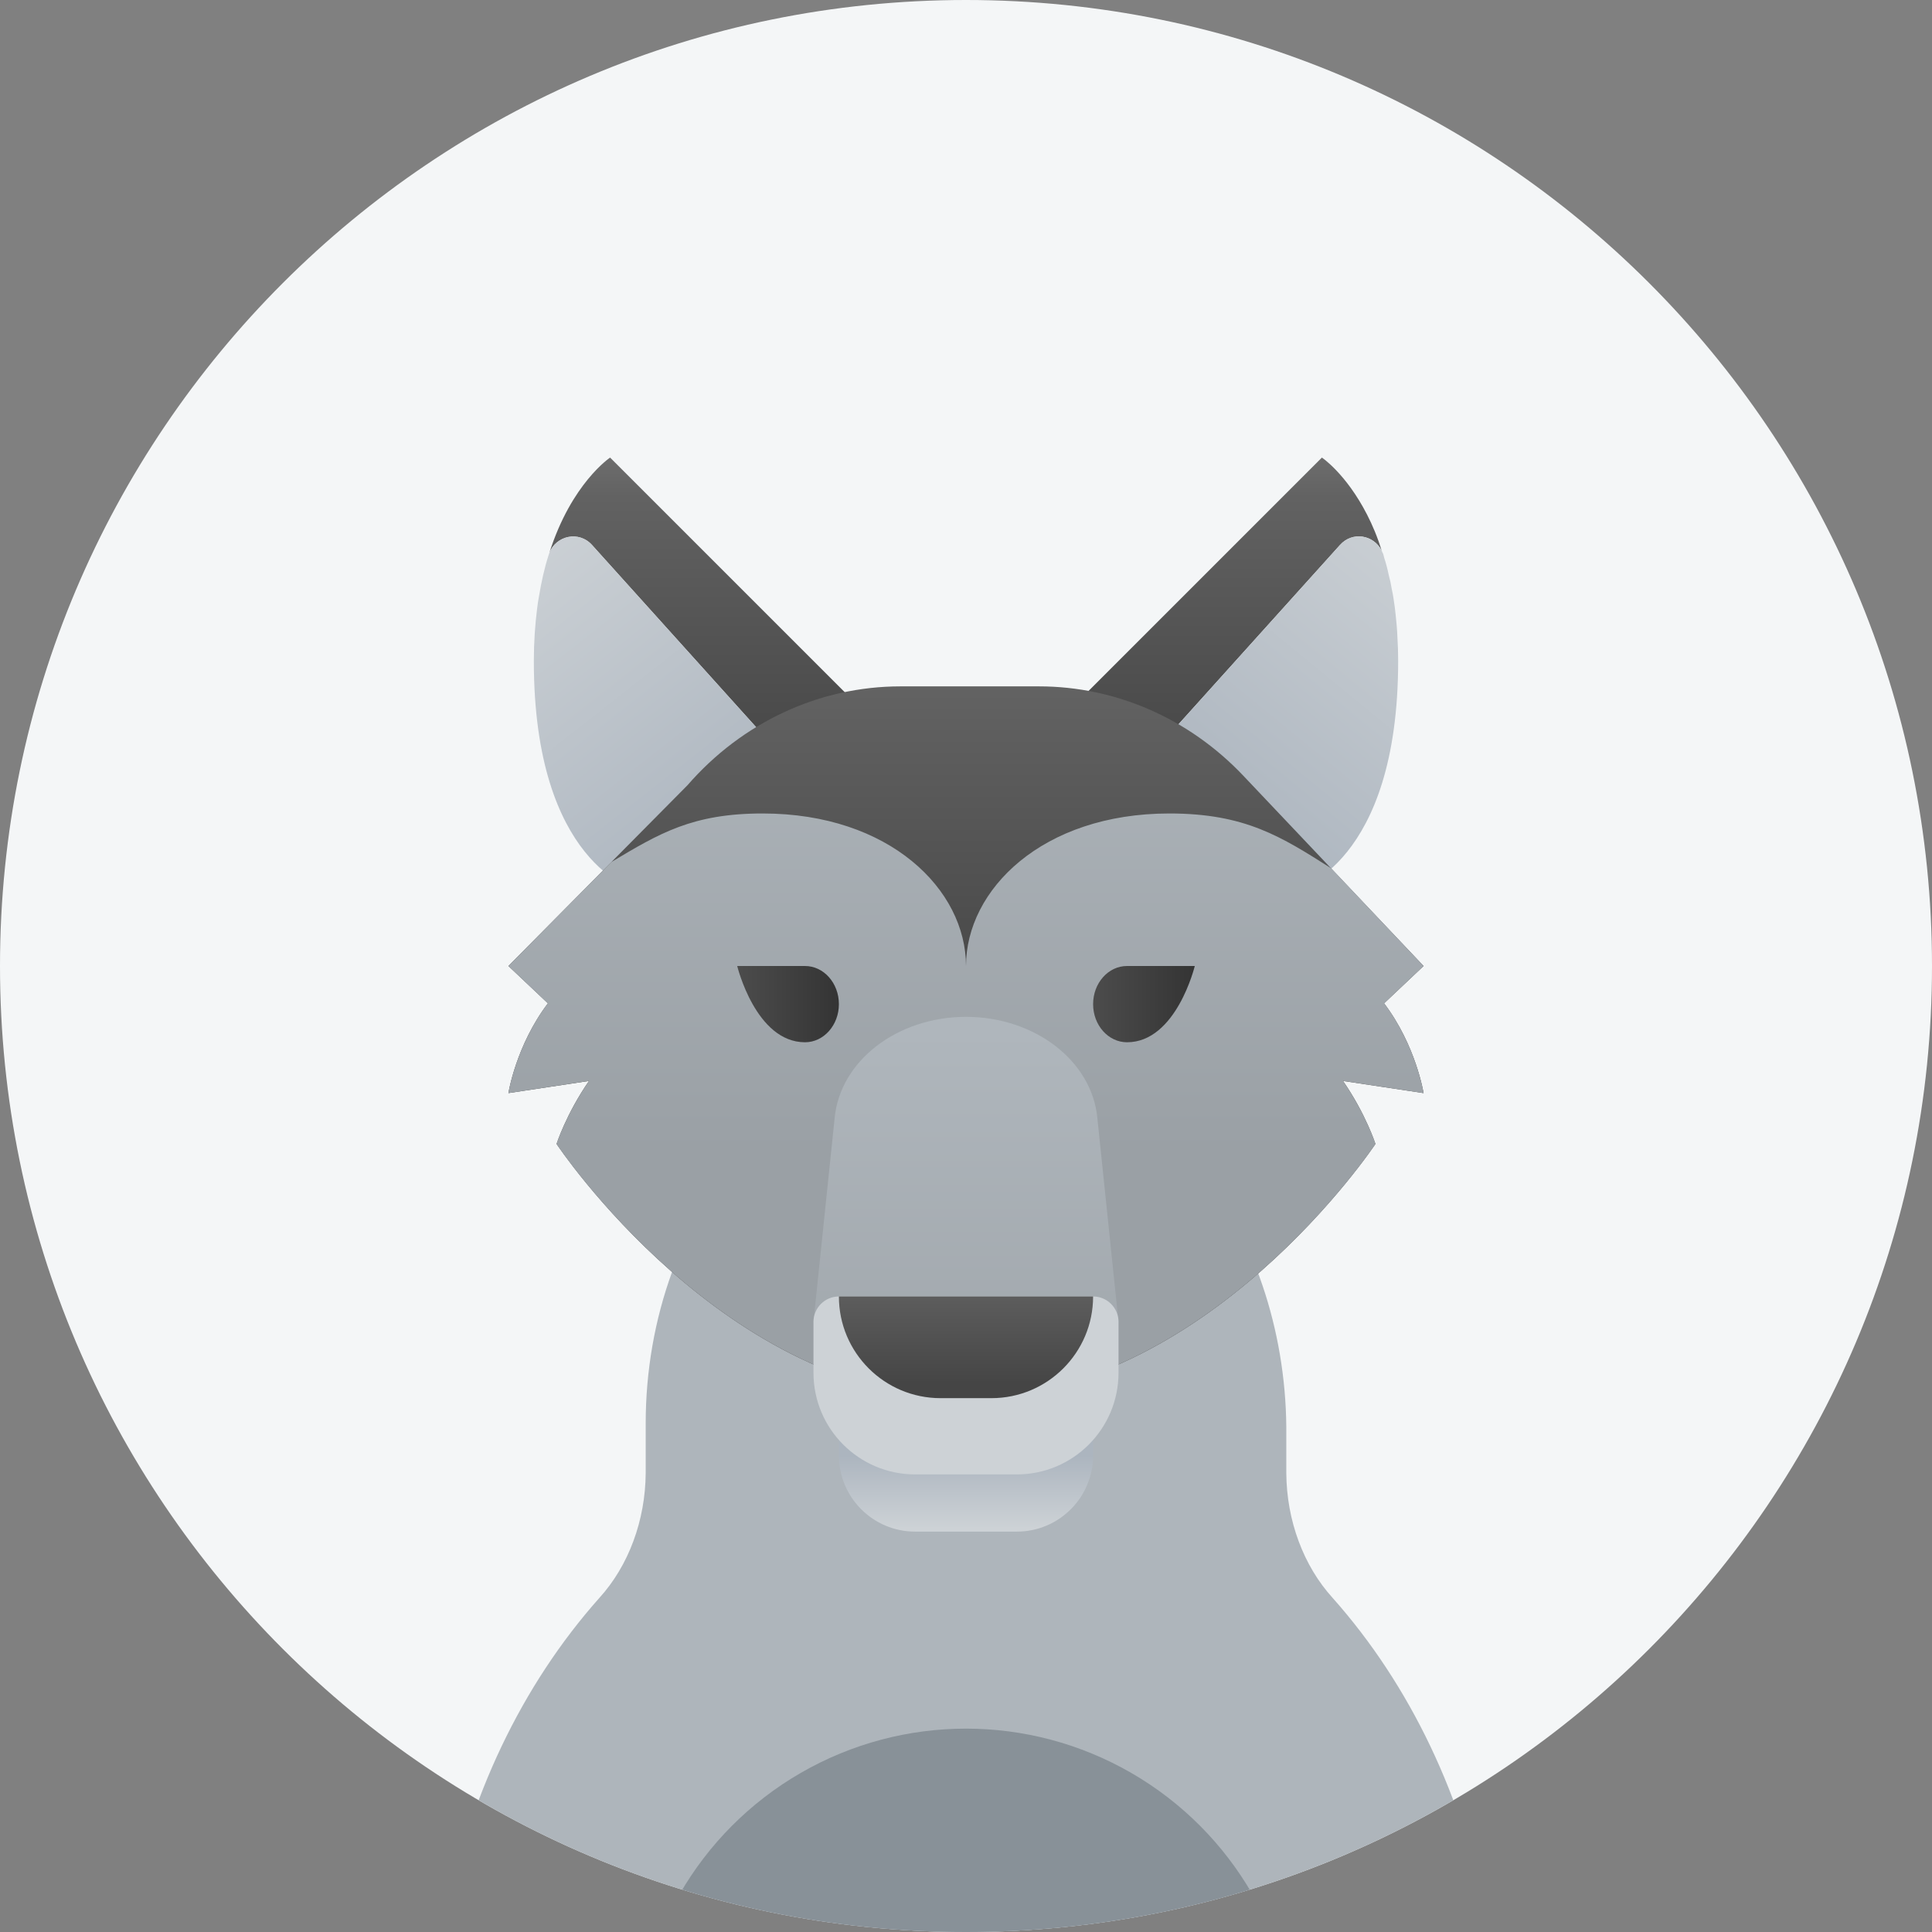
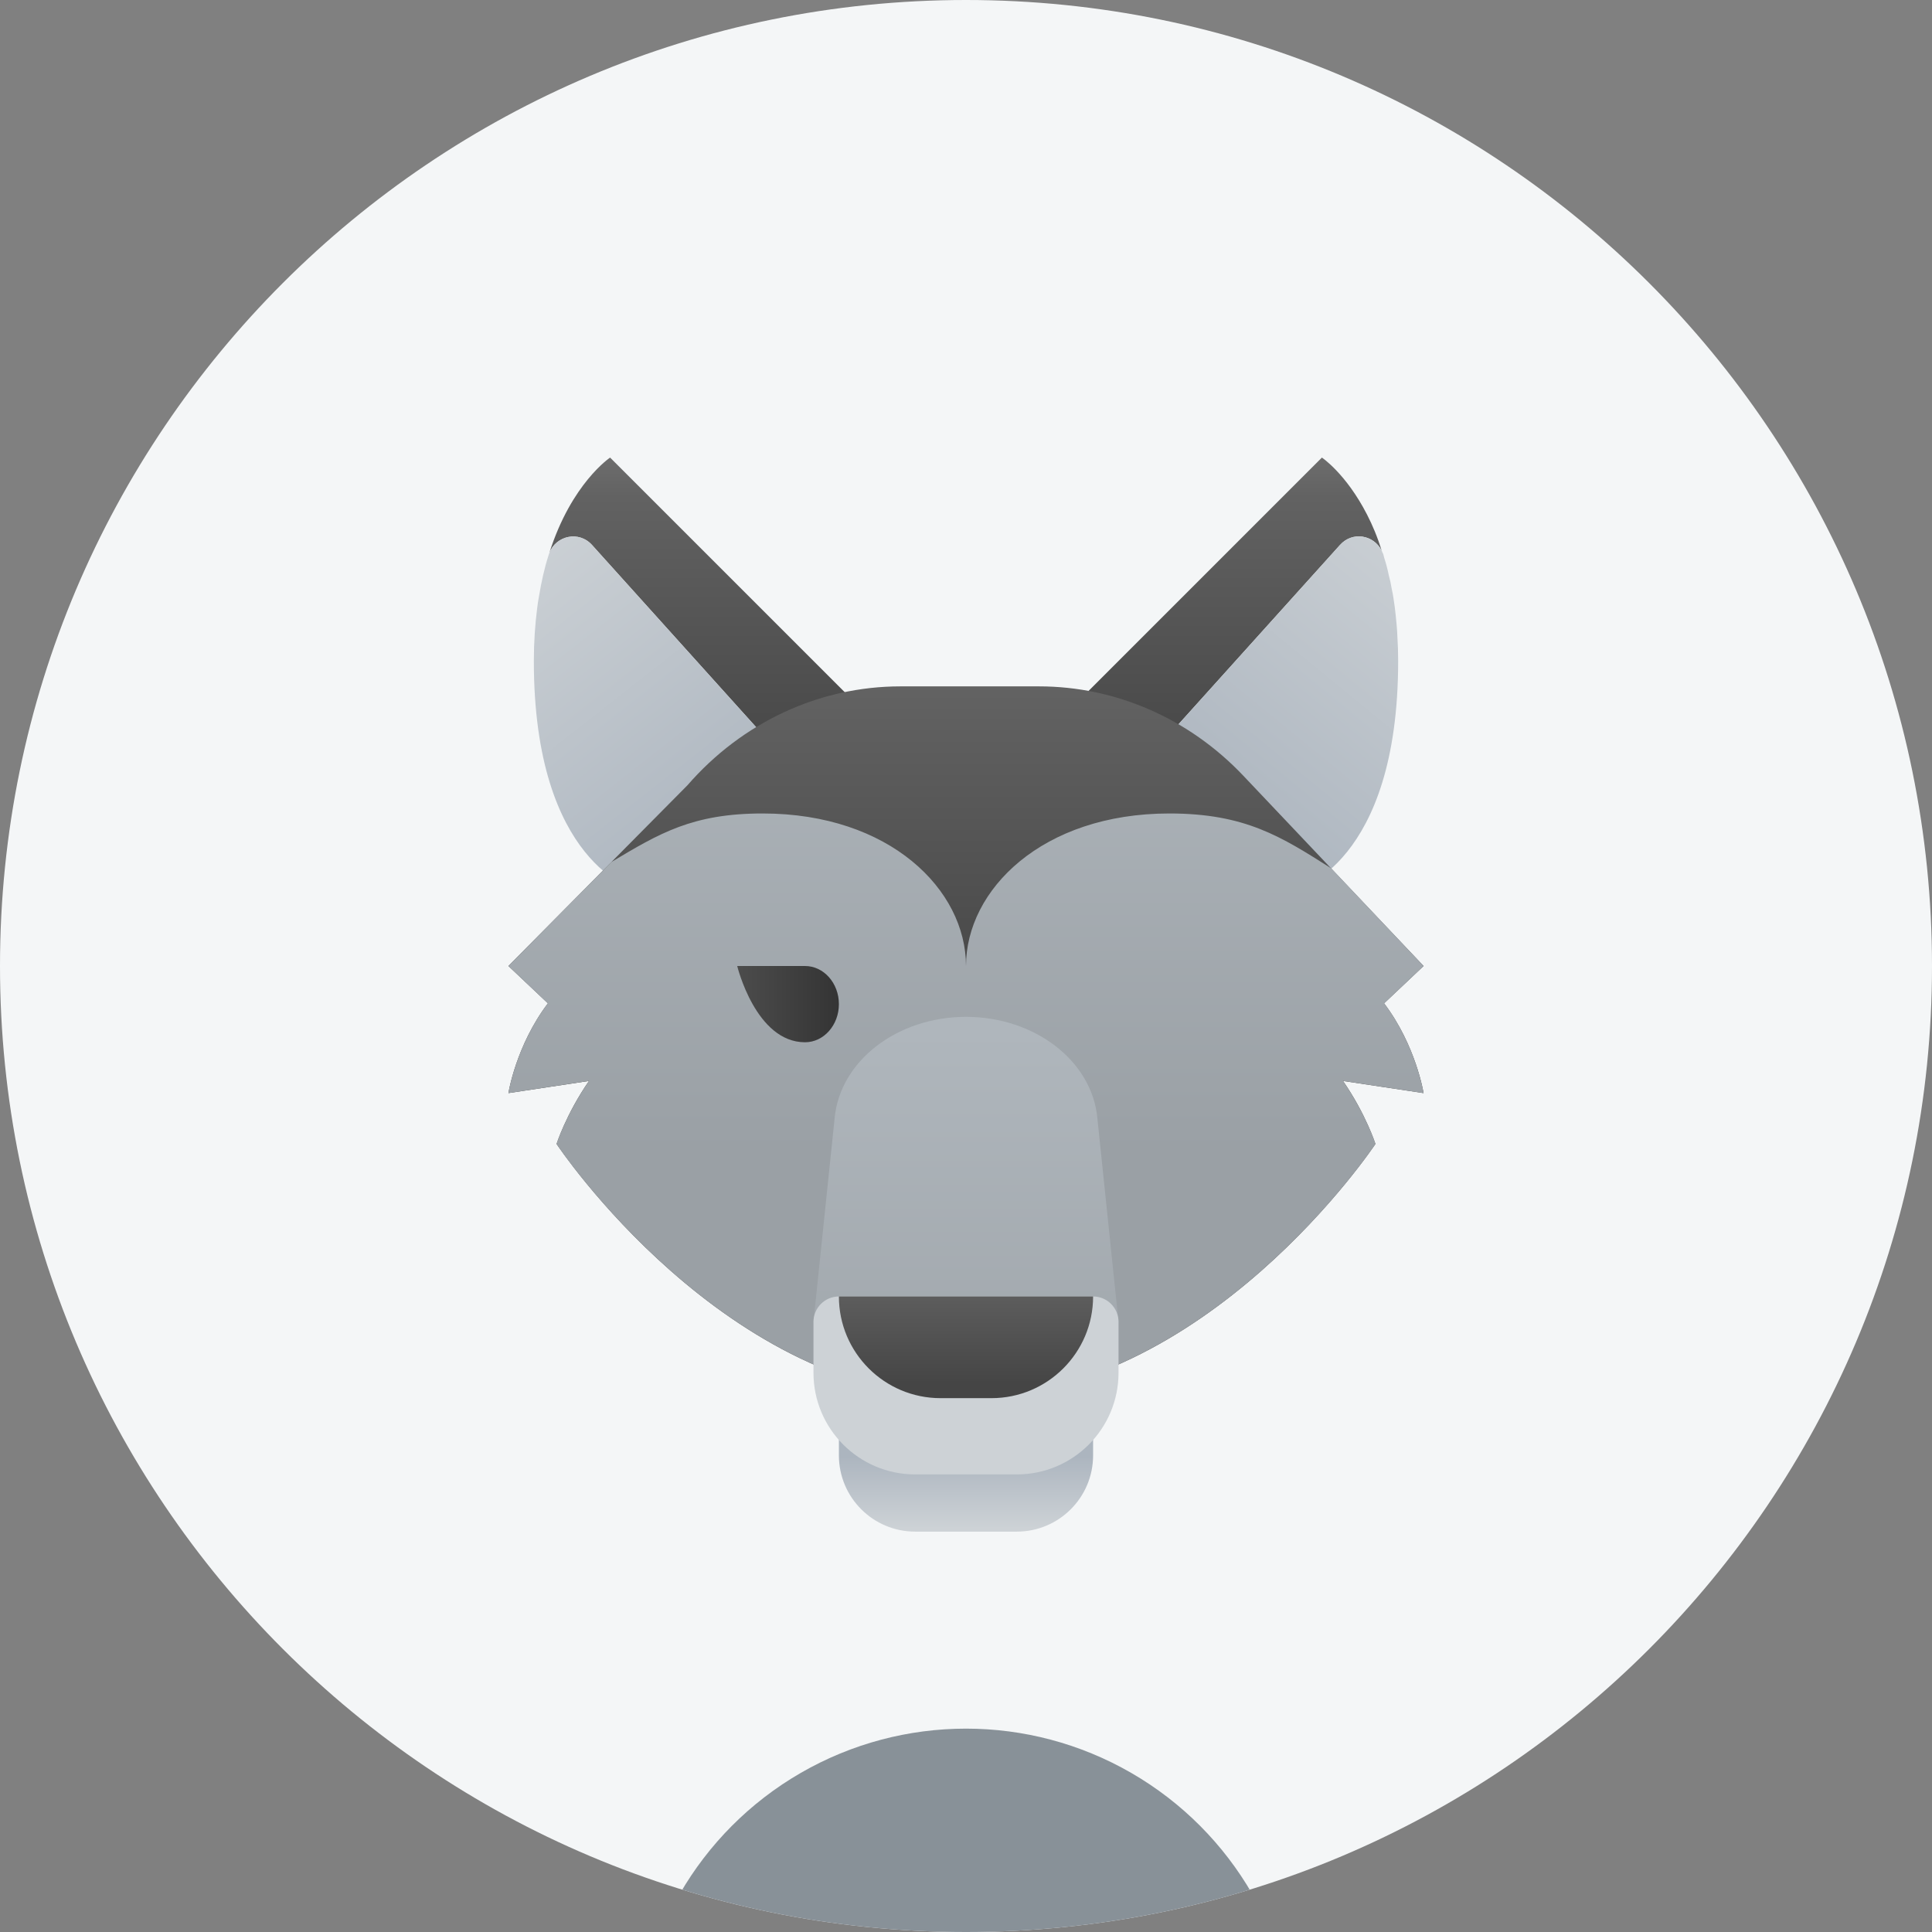
<svg xmlns="http://www.w3.org/2000/svg" width="76" height="76" viewBox="0 0 76 76" fill="none">
  <rect x="0" y="0" width="76" height="76" fill="#808080" stroke="none" />
  <g clip-path="url(#clip0_1228_587)">
    <path d="M0 38C0 17.013 17.013 0 38 0C58.987 0 76 17.013 76 38C76 58.987 58.987 76 38 76C17.013 76 0 58.987 0 38Z" fill="#F4F6F7" />
-     <path d="M50.6 57.952V56.504C50.642 52.636 49.453 48.891 47.272 46.022C45.091 43.153 42.078 41.371 38.839 41.033C37.117 40.897 35.39 41.182 33.766 41.872C32.141 42.562 30.652 43.642 29.392 45.044C28.132 46.446 27.128 48.142 26.441 50.025C25.754 51.907 25.4 53.938 25.4 55.991V57.952C25.393 58.875 25.228 59.786 24.914 60.629C24.601 61.473 24.146 62.232 23.577 62.858C20.521 66.293 18.402 70.74 17.495 75.624C16.588 80.508 16.933 85.603 18.487 90.25C20.041 94.897 22.731 98.883 26.21 101.691C29.689 104.499 33.796 106 38 106C42.204 106 46.311 104.499 49.79 101.691C53.269 98.883 55.959 94.897 57.513 90.25C59.067 85.603 59.412 80.508 58.505 75.624C57.597 70.74 55.479 66.293 52.423 62.858C51.854 62.232 51.399 61.473 51.086 60.629C50.772 59.786 50.607 58.875 50.6 57.952Z" fill="#AEB5BB" />
    <circle cx="38" cy="81" r="13" fill="#889198" />
    <path d="M34 28L31.09 30.26L31 30L23.29 21.44C22.78 20.87 21.88 21.06 21.61 21.75C22.48 19.01 24 18 24 18L34 28Z" fill="url(#paint0_linear_1228_587)" />
    <path d="M31.09 30.26L25 35C25 35 21 34 21 26C21 25.25 21.05 24.56 21.13 23.93C21.15 23.78 21.17 23.62 21.2 23.47C21.3 22.87 21.42 22.33 21.58 21.84C21.59 21.81 21.6 21.78 21.61 21.75C21.88 21.06 22.78 20.87 23.29 21.44L31 30L31.09 30.26Z" fill="url(#paint1_linear_1228_587)" />
    <path d="M54.35 21.66C54.04 21.04 53.2 20.89 52.71 21.44L45 30L44.91 30.26L42 28L52 18C52 18 52.95 18.63 53.78 20.25C53.99 20.66 54.19 21.13 54.35 21.66Z" fill="url(#paint2_linear_1228_587)" />
    <path d="M55 26C55 34 51 35 51 35L44.91 30.26L45 30L52.71 21.44C53.2 20.89 54.04 21.04 54.35 21.66C54.36 21.67 54.37 21.69 54.37 21.71C54.39 21.74 54.41 21.78 54.42 21.82C54.43 21.86 54.44 21.9 54.45 21.94C54.52 22.15 54.58 22.38 54.63 22.62C54.68 22.8 54.72 22.99 54.75 23.18C54.78 23.3 54.8 23.43 54.82 23.56C54.85 23.76 54.88 23.96 54.9 24.17C54.93 24.46 54.96 24.75 54.97 25.05C54.99 25.36 55 25.67 55 26Z" fill="url(#paint3_linear_1228_587)" />
    <path d="M40 60.25H36C34.343 60.25 33 58.907 33 57.25V54.25C33 53.698 33.448 53.25 34 53.25H42C42.552 53.25 43 53.698 43 54.25V57.25C43 58.907 41.657 60.25 40 60.25Z" fill="url(#paint4_linear_1228_587)" />
    <path d="M54.446 39.468L56 38L48.909 30.515C46.777 28.264 43.885 27 40.87 27H35.422C32.235 27 29.195 28.412 27.042 30.891L20 38L21.554 39.468C20.298 41.123 20 43 20 43L23.169 42.522C22.266 43.829 21.895 45 21.895 45C21.895 45 28.526 55 38 55C47.474 55 54.105 45 54.105 45C54.105 45 53.733 43.829 52.831 42.522L56 43C56 43 55.702 41.123 54.446 39.468Z" fill="url(#paint5_linear_1228_587)" />
    <path d="M56 43L52.83 42.52C53.73 43.83 54.11 45 54.11 45C54.11 45 47.47 55 38 55C28.53 55 21.89 45 21.89 45C21.89 45 22.27 43.83 23.17 42.52L20 43C20 43 20.3 41.12 21.55 39.47L20 38L24.05 33.91C25.94 32.78 27.24 32 30 32C35 32 38 35 38 38C38 35 41 32 46 32C48.98 32 50.4 32.91 52.37 34.16L52.39 34.18L56 38L54.45 39.47C55.7 41.12 56 43 56 43Z" fill="url(#paint6_linear_1228_587)" />
    <path d="M31.667 41C29.727 41 29 38 29 38C29 38 30.931 38 31.667 38C32.403 38 33 38.672 33 39.5C33 40.328 32.403 41 31.667 41Z" fill="url(#paint7_linear_1228_587)" />
-     <path d="M43 39.5C43 38.672 43.597 38 44.333 38C45.069 38 47 38 47 38C47 38 46.273 41 44.333 41C43.597 41 43 40.328 43 39.5Z" fill="url(#paint8_linear_1228_587)" />
    <path d="M38 40C35.291 40 33.04 41.738 32.832 43.988L32 52H44L43.168 43.988C42.96 41.738 40.709 40 38 40Z" fill="url(#paint9_linear_1228_587)" />
    <path d="M40 58H36C33.791 58 32 56.209 32 54V52C32 51.448 32.448 51 33 51H43C43.552 51 44 51.448 44 52V54C44 56.209 42.209 58 40 58Z" fill="#CDD2D6" />
    <path d="M39 55H37C34.791 55 33 53.209 33 51H43C43 53.209 41.209 55 39 55Z" fill="url(#paint10_linear_1228_587)" />
  </g>
  <defs>
    <linearGradient id="paint0_linear_1228_587" x1="27.805" y1="30.26" x2="27.805" y2="18" gradientUnits="userSpaceOnUse">
      <stop offset="0.002" stop-color="#454545" />
      <stop offset="0.013" stop-color="#464646" />
      <stop offset="0.875" stop-color="#626262" />
      <stop offset="1" stop-color="#6D6D6D" />
    </linearGradient>
    <linearGradient id="paint1_linear_1228_587" x1="19.19" y1="21.806" x2="28.548" y2="33.721" gradientUnits="userSpaceOnUse">
      <stop stop-color="#CDD2D6" />
      <stop offset="1" stop-color="#ACB5BF" />
    </linearGradient>
    <linearGradient id="paint2_linear_1228_587" x1="48.175" y1="30.26" x2="48.175" y2="18" gradientUnits="userSpaceOnUse">
      <stop offset="0.002" stop-color="#454545" />
      <stop offset="0.013" stop-color="#464646" />
      <stop offset="0.875" stop-color="#626262" />
      <stop offset="1" stop-color="#6D6D6D" />
    </linearGradient>
    <linearGradient id="paint3_linear_1228_587" x1="57.507" y1="21.347" x2="48.098" y2="32.853" gradientUnits="userSpaceOnUse">
      <stop stop-color="#CDD2D6" />
      <stop offset="1" stop-color="#ACB5BF" />
    </linearGradient>
    <linearGradient id="paint4_linear_1228_587" x1="38" y1="60.125" x2="38" y2="57.279" gradientUnits="userSpaceOnUse">
      <stop stop-color="#CDD2D6" />
      <stop offset="1" stop-color="#ACB5BF" />
    </linearGradient>
    <linearGradient id="paint5_linear_1228_587" x1="38" y1="39.568" x2="38" y2="25.461" gradientUnits="userSpaceOnUse">
      <stop offset="0.002" stop-color="#454545" />
      <stop offset="0.013" stop-color="#464646" />
      <stop offset="0.875" stop-color="#626262" />
      <stop offset="1" stop-color="#6D6D6D" />
    </linearGradient>
    <linearGradient id="paint6_linear_1228_587" x1="38" y1="25.796" x2="38" y2="46.871" gradientUnits="userSpaceOnUse">
      <stop stop-color="#AFB6BC" />
      <stop offset="0.925" stop-color="#9AA0A5" />
    </linearGradient>
    <linearGradient id="paint7_linear_1228_587" x1="29" y1="39.5" x2="33" y2="39.5" gradientUnits="userSpaceOnUse">
      <stop stop-color="#4C4C4C" />
      <stop offset="1" stop-color="#343434" />
    </linearGradient>
    <linearGradient id="paint8_linear_1228_587" x1="43" y1="39.5" x2="47" y2="39.5" gradientUnits="userSpaceOnUse">
      <stop stop-color="#4C4C4C" />
      <stop offset="1" stop-color="#343434" />
    </linearGradient>
    <linearGradient id="paint9_linear_1228_587" x1="38" y1="40.523" x2="38" y2="62.75" gradientUnits="userSpaceOnUse">
      <stop stop-color="#AFB6BC" />
      <stop offset="0.925" stop-color="#9AA0A5" />
    </linearGradient>
    <linearGradient id="paint10_linear_1228_587" x1="38" y1="54.364" x2="38" y2="49.641" gradientUnits="userSpaceOnUse">
      <stop offset="0.002" stop-color="#454545" />
      <stop offset="0.013" stop-color="#464646" />
      <stop offset="0.875" stop-color="#626262" />
      <stop offset="1" stop-color="#6D6D6D" />
    </linearGradient>
    <clipPath id="clip0_1228_587">
      <path d="M0 38C0 17.013 17.013 0 38 0C58.987 0 76 17.013 76 38C76 58.987 58.987 76 38 76C17.013 76 0 58.987 0 38Z" fill="white" />
    </clipPath>
  </defs>
</svg>